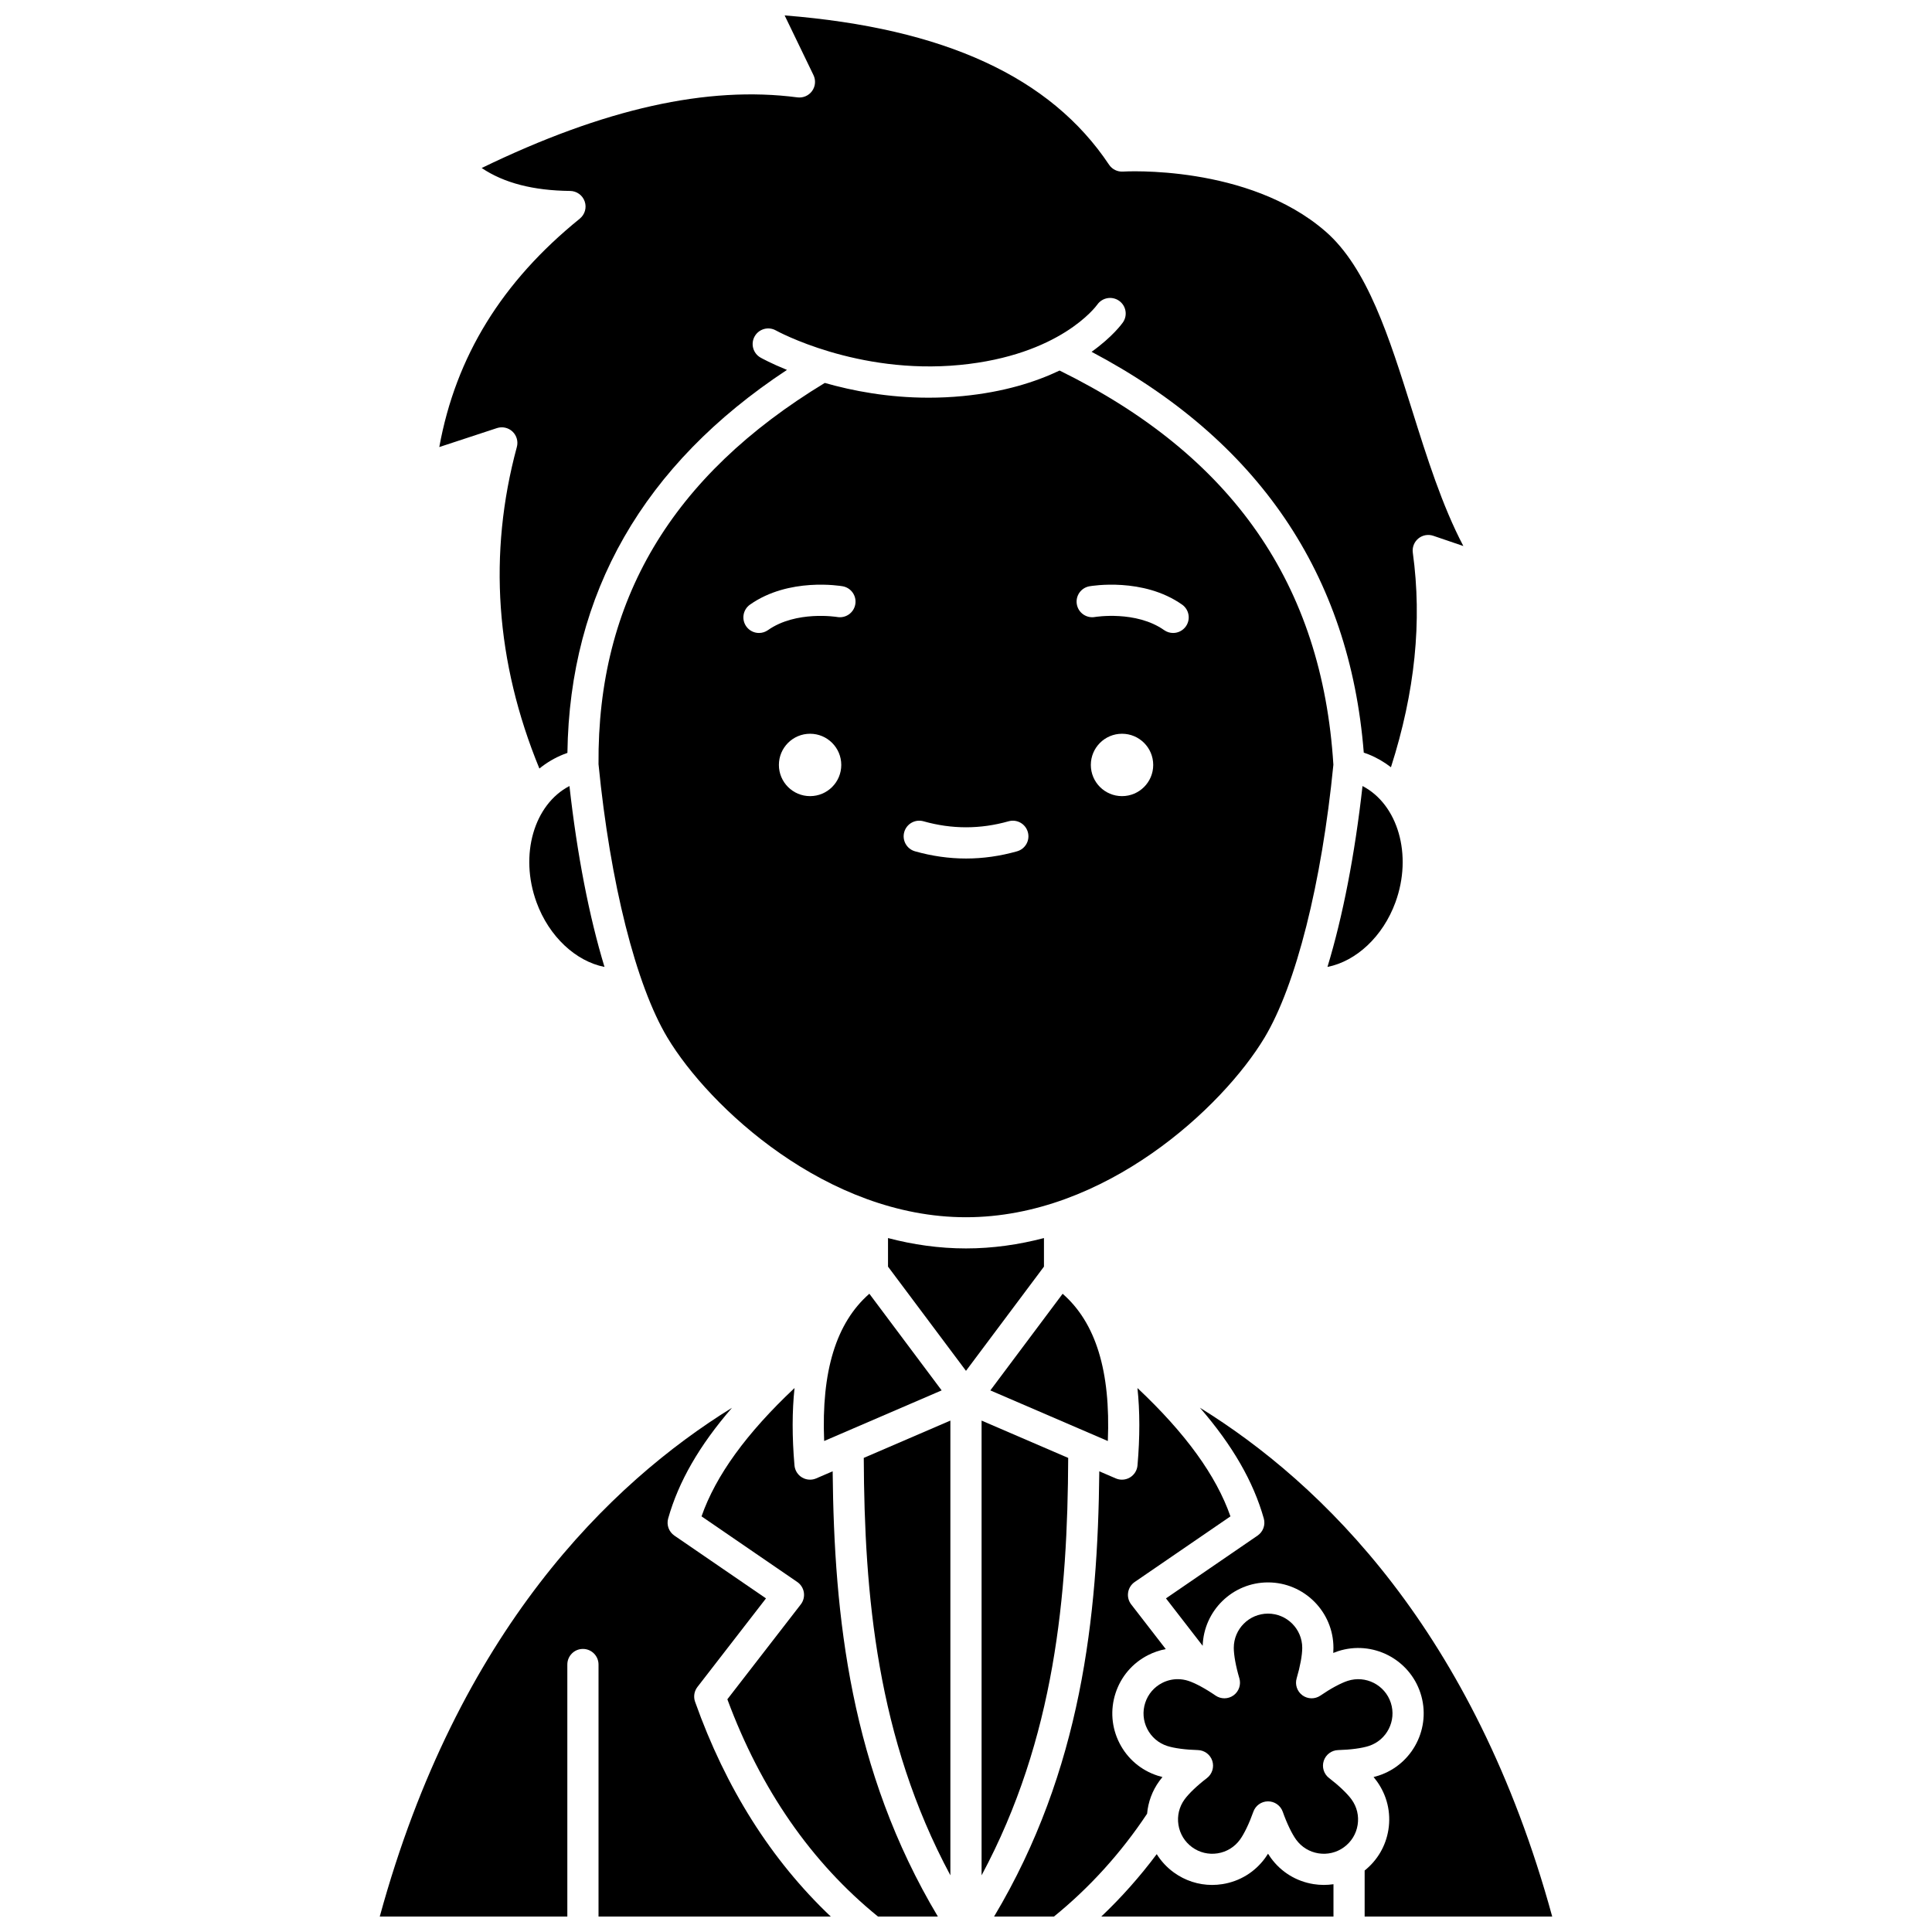
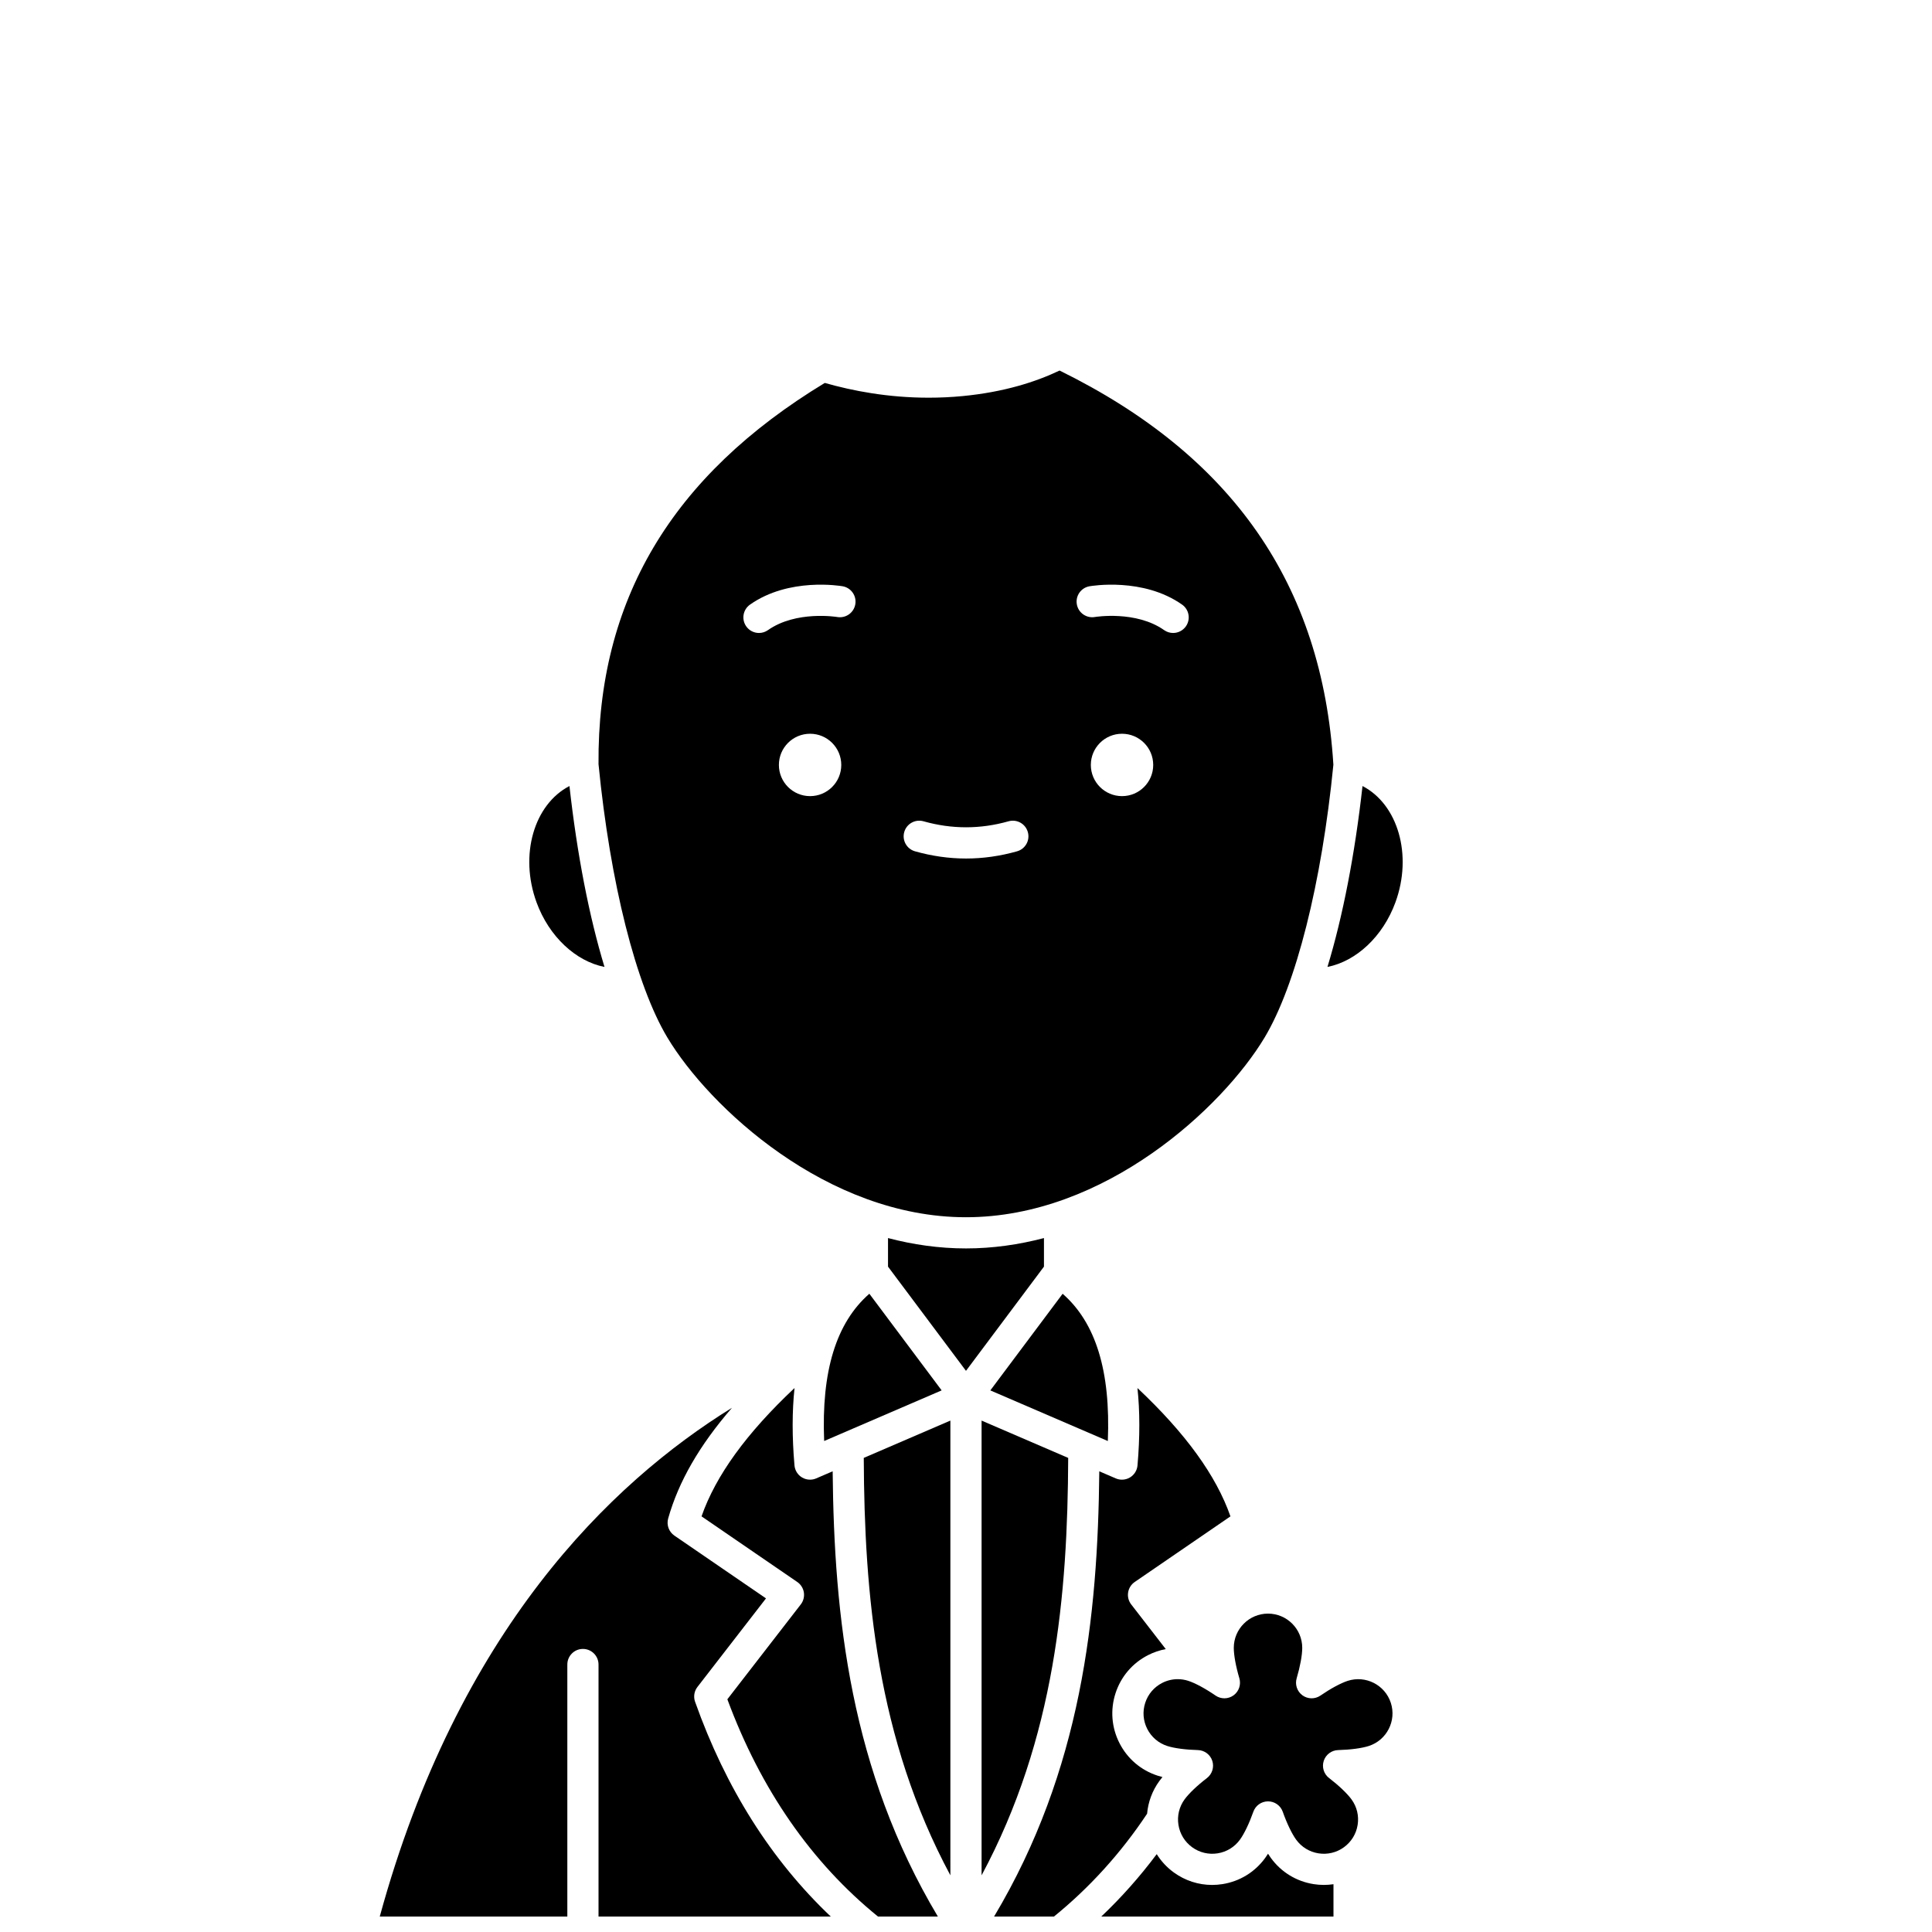
<svg xmlns="http://www.w3.org/2000/svg" width="800px" height="800px" version="1.1" viewBox="144 144 512 512">
  <defs>
    <clipPath id="f">
      <path d="m244 517h121v134.9h-121z" />
    </clipPath>
    <clipPath id="e">
      <path d="m329 511h64v140.9h-64z" />
    </clipPath>
    <clipPath id="d">
-       <path d="m260 148.09h272v199.91h-272z" />
-     </clipPath>
+       </clipPath>
    <clipPath id="c">
      <path d="m435 635h63v16.902h-63z" />
    </clipPath>
    <clipPath id="b">
-       <path d="m452 517h104v134.9h-104z" />
-     </clipPath>
+       </clipPath>
    <clipPath id="a">
      <path d="m407 511h64v140.9h-64z" />
    </clipPath>
  </defs>
  <path d="m362.41 525.88 31.137-13.414-19.16-25.609c-8.801 7.691-12.742 20.531-11.977 39.023z" />
  <path d="m513.81 383.11c4.582-12.547 0.652-25.934-8.73-30.805-2.035 18.215-5.234 34.605-9.289 47.941 7.602-1.504 14.695-8.031 18.02-17.137z" />
  <g clip-path="url(#f)">
    <path d="m328.2 594.98c-0.469-1.324-0.234-2.801 0.625-3.914l18.172-23.477-24.285-16.645c-1.461-1.004-2.121-2.824-1.641-4.531 2.746-9.746 8.262-19.352 16.918-29.34-32.336 19.992-72.648 59.188-93.348 134.83h49.707v-66.789c0-2.281 1.852-4.133 4.133-4.133s4.133 1.852 4.133 4.133v66.789h61.547c-15.75-14.93-27.832-34.023-35.961-56.926z" />
  </g>
  <g clip-path="url(#e)">
    <path d="m360.3 535.79c-0.523 0.227-1.078 0.336-1.633 0.336-0.738 0-1.469-0.195-2.121-0.586-1.141-0.68-1.883-1.867-2-3.191-0.656-7.551-0.637-14.359 0.012-20.508-12.742 11.98-20.863 23.191-24.645 34.008l25.371 17.391c0.938 0.645 1.57 1.645 1.746 2.769s-0.117 2.269-0.812 3.172l-19.461 25.145c8.848 23.902 22.273 43.25 39.922 57.582h15.867c-23.152-38.773-27.5-79.383-27.883-118z" />
  </g>
  <g clip-path="url(#d)">
    <path d="m297.65 201.95c-20.652 16.711-32.879 36.562-37.234 60.523l15.277-5.023c1.438-0.473 3.031-0.121 4.133 0.926 1.102 1.047 1.543 2.613 1.145 4.078-7.66 28.293-5.648 56.934 5.973 85.215 1.902-1.543 4.027-2.812 6.356-3.746 0.355-0.145 0.715-0.273 1.07-0.398 0.582-42.316 20.133-76.414 58.184-101.5-4.203-1.707-6.691-3.086-6.992-3.254-1.988-1.121-2.691-3.641-1.57-5.629 1.121-1.988 3.637-2.691 5.625-1.574 0.238 0.133 21.449 11.789 48.754 9.148 26.527-2.566 36.055-15.473 36.445-16.023 1.324-1.848 3.894-2.293 5.75-0.984s2.316 3.856 1.023 5.723c-0.215 0.309-2.723 3.812-8.309 7.801 44.141 23.32 68.387 59.012 72.133 106.22 0.43 0.145 0.859 0.297 1.285 0.469 2.152 0.863 4.125 2.016 5.918 3.402 6.391-19.988 8.293-38.652 5.793-56.859-0.195-1.422 0.359-2.84 1.465-3.754 1.105-0.914 2.606-1.184 3.961-0.723l7.969 2.715c-5.652-10.754-9.652-23.496-13.555-35.922-6.109-19.449-11.883-37.82-22.996-47.469-20.504-17.801-53.309-15.867-53.637-15.844-1.48 0.102-2.894-0.602-3.715-1.832-15.477-23.215-43.637-36.188-85.961-39.551l7.641 15.82c0.66 1.367 0.52 2.988-0.371 4.219-0.891 1.23-2.387 1.875-3.887 1.68-23.844-3.129-51.262 2.996-83.672 18.719 5.918 3.977 13.648 5.973 23.441 6.078 1.742 0.02 3.285 1.129 3.859 2.777 0.574 1.641 0.051 3.473-1.301 4.566z" />
  </g>
  <path d="m479.11 418.99c8.336-13.895 15.152-40.918 18.25-72.332-2.977-47.734-26.727-81.922-72.559-104.46-6.379 3.039-14.797 5.711-25.637 6.762-3.106 0.301-6.133 0.434-9.062 0.434-10.695 0-20.117-1.797-27.523-3.914-40.664 24.66-60.293 57.727-59.965 101.03 3.094 31.477 9.918 58.559 18.266 72.477 11.043 18.402 42.281 47.594 79.113 47.594 36.836 0.004 68.078-29.191 79.117-47.59zm-120.43-64.008c-4.566 0-8.266-3.703-8.266-8.266 0-4.566 3.703-8.266 8.266-8.266 4.566 0 8.266 3.703 8.266 8.266 0 4.566-3.699 8.266-8.266 8.266zm11.98-50.824c-0.395 2.246-2.535 3.746-4.777 3.356-0.168-0.027-10.922-1.766-18.367 3.477-0.723 0.508-1.555 0.754-2.375 0.754-1.301 0-2.578-0.609-3.383-1.754-1.312-1.867-0.867-4.445 1-5.762 10.312-7.266 23.98-4.961 24.555-4.863 2.242 0.398 3.746 2.543 3.348 4.793zm42.879 65.445c-4.481 1.27-9.031 1.914-13.527 1.914-4.496 0-9.047-0.645-13.527-1.914-2.195-0.621-3.473-2.906-2.852-5.102 0.625-2.195 2.906-3.473 5.102-2.852 7.496 2.121 15.051 2.121 22.547 0 2.199-0.621 4.481 0.656 5.102 2.852 0.629 2.195-0.648 4.481-2.844 5.102zm27.809-14.621c-4.566 0-8.266-3.703-8.266-8.266 0-4.566 3.703-8.266 8.266-8.266 4.566 0 8.266 3.703 8.266 8.266 0 4.566-3.703 8.266-8.266 8.266zm16.922-44.992c-0.805 1.141-2.086 1.754-3.383 1.754-0.824 0-1.652-0.246-2.375-0.754-7.469-5.262-18.262-3.496-18.367-3.477-2.242 0.383-4.383-1.121-4.773-3.367-0.391-2.246 1.105-4.379 3.348-4.777 0.578-0.102 14.242-2.406 24.555 4.863 1.863 1.312 2.309 3.891 0.996 5.758z" />
  <path d="m406.45 512.47 31.137 13.414c0.762-18.488-3.176-31.328-11.977-39.023z" />
  <path d="m286.18 383.11c3.324 9.109 10.422 15.641 18.02 17.141-4.055-13.336-7.254-29.73-9.289-47.945-9.383 4.871-13.312 18.254-8.73 30.805z" />
  <g clip-path="url(#c)">
    <path d="m492.11 643.31c-4.574-0.723-8.594-3.188-11.316-6.934-0.25-0.344-0.504-0.719-0.754-1.121-0.254 0.402-0.508 0.777-0.754 1.121-2.723 3.746-6.742 6.211-11.316 6.934-0.918 0.145-1.836 0.219-2.75 0.219-3.633 0-7.16-1.141-10.156-3.316-1.836-1.332-3.356-2.981-4.519-4.848-4.461 5.957-9.363 11.488-14.695 16.539h61.535v-8.566c-1.727 0.254-3.5 0.254-5.273-0.027z" />
  </g>
  <path d="m496.22 615.2c-1.391-1.066-1.957-2.891-1.414-4.555 0.543-1.664 2.074-2.809 3.824-2.856 3.258-0.086 6.297-0.492 8.129-1.09 4.758-1.547 7.371-6.672 5.824-11.43s-6.676-7.367-11.434-5.824c-1.836 0.598-4.535 2.055-7.215 3.898-1.445 0.992-3.356 0.969-4.769-0.062-1.418-1.031-2.031-2.84-1.535-4.519 0.926-3.121 1.477-6.137 1.477-8.066 0-5.004-4.07-9.07-9.07-9.07-5.004 0-9.07 4.07-9.07 9.07 0 1.93 0.551 4.945 1.477 8.066 0.496 1.68-0.117 3.488-1.535 4.519-1.418 1.027-3.328 1.055-4.769 0.062-2.684-1.844-5.379-3.301-7.215-3.898-0.922-0.301-1.871-0.449-2.812-0.449-1.41 0-2.816 0.332-4.109 0.992-2.16 1.102-3.762 2.977-4.508 5.281-0.75 2.305-0.555 4.762 0.543 6.922 1.102 2.16 2.977 3.762 5.281 4.508 1.836 0.598 4.875 1.004 8.129 1.09 1.75 0.047 3.281 1.188 3.824 2.856 0.539 1.664-0.027 3.492-1.414 4.559-2.586 1.98-4.805 4.098-5.934 5.656-1.426 1.961-2.004 4.359-1.621 6.754 0.379 2.394 1.668 4.496 3.629 5.922 1.961 1.426 4.359 1.996 6.75 1.621 2.394-0.379 4.496-1.668 5.922-3.629 1.137-1.562 2.461-4.328 3.547-7.394 0.582-1.652 2.144-2.754 3.894-2.754s3.312 1.102 3.898 2.754c1.086 3.07 2.414 5.832 3.547 7.394 1.426 1.961 3.527 3.25 5.922 3.629 2.391 0.379 4.793-0.199 6.75-1.621 1.961-1.426 3.25-3.527 3.629-5.922 0.379-2.394-0.195-4.789-1.621-6.75-1.145-1.566-3.363-3.68-5.949-5.664z" />
  <g clip-path="url(#b)">
    <path d="m462 517.07c8.652 9.988 14.172 19.598 16.918 29.34 0.48 1.707-0.18 3.527-1.641 4.531l-24.285 16.645 9.73 12.57c0.289-9.312 7.934-16.801 17.312-16.801 9.559 0 17.34 7.777 17.34 17.34 0 0.426-0.016 0.879-0.047 1.352 0.441-0.176 0.863-0.332 1.27-0.465 9.094-2.953 18.895 2.039 21.848 11.133s-2.039 18.895-11.133 21.848c-0.406 0.133-0.84 0.258-1.301 0.371 0.305 0.367 0.582 0.723 0.832 1.066 2.723 3.746 3.824 8.328 3.098 12.902-0.684 4.305-2.918 8.102-6.297 10.805v12.199h49.707c-20.703-75.648-61.016-114.84-93.352-134.84z" />
  </g>
  <path d="m404.13 520.47v120.51c19.484-36.309 22.805-74.398 22.953-110.62z" />
-   <path d="m420.66 472.1c-6.637 1.738-13.551 2.746-20.664 2.746-7.113 0-14.027-1.004-20.664-2.746v7.57l20.664 27.617 20.664-27.617z" />
+   <path d="m420.66 472.1c-6.637 1.738-13.551 2.746-20.664 2.746-7.113 0-14.027-1.004-20.664-2.746v7.57l20.664 27.617 20.664-27.617" />
  <g clip-path="url(#a)">
    <path d="m451.23 616c0.25-0.344 0.527-0.699 0.832-1.066-0.461-0.117-0.895-0.242-1.301-0.371-4.406-1.43-7.988-4.492-10.09-8.617-2.102-4.125-2.473-8.824-1.043-13.23 1.43-4.402 4.492-7.988 8.617-10.09 1.504-0.766 3.082-1.297 4.695-1.598l-9.164-11.844c-0.695-0.898-0.992-2.047-0.812-3.172 0.176-1.125 0.809-2.125 1.746-2.769l25.371-17.391c-3.777-10.816-11.902-22.027-24.645-34.008 0.652 6.144 0.668 12.957 0.012 20.508-0.113 1.324-0.859 2.508-2 3.191-0.648 0.387-1.383 0.586-2.121 0.586-0.555 0-1.109-0.113-1.633-0.336l-4.371-1.883c-0.383 38.613-4.731 79.223-27.883 118h15.863c9.469-7.688 17.766-16.844 24.688-27.254 0.277-3.094 1.363-6.074 3.238-8.652z" />
  </g>
  <path d="m395.86 640.98v-120.51l-22.953 9.887c0.152 36.223 3.469 74.316 22.953 110.62z" />
</svg>